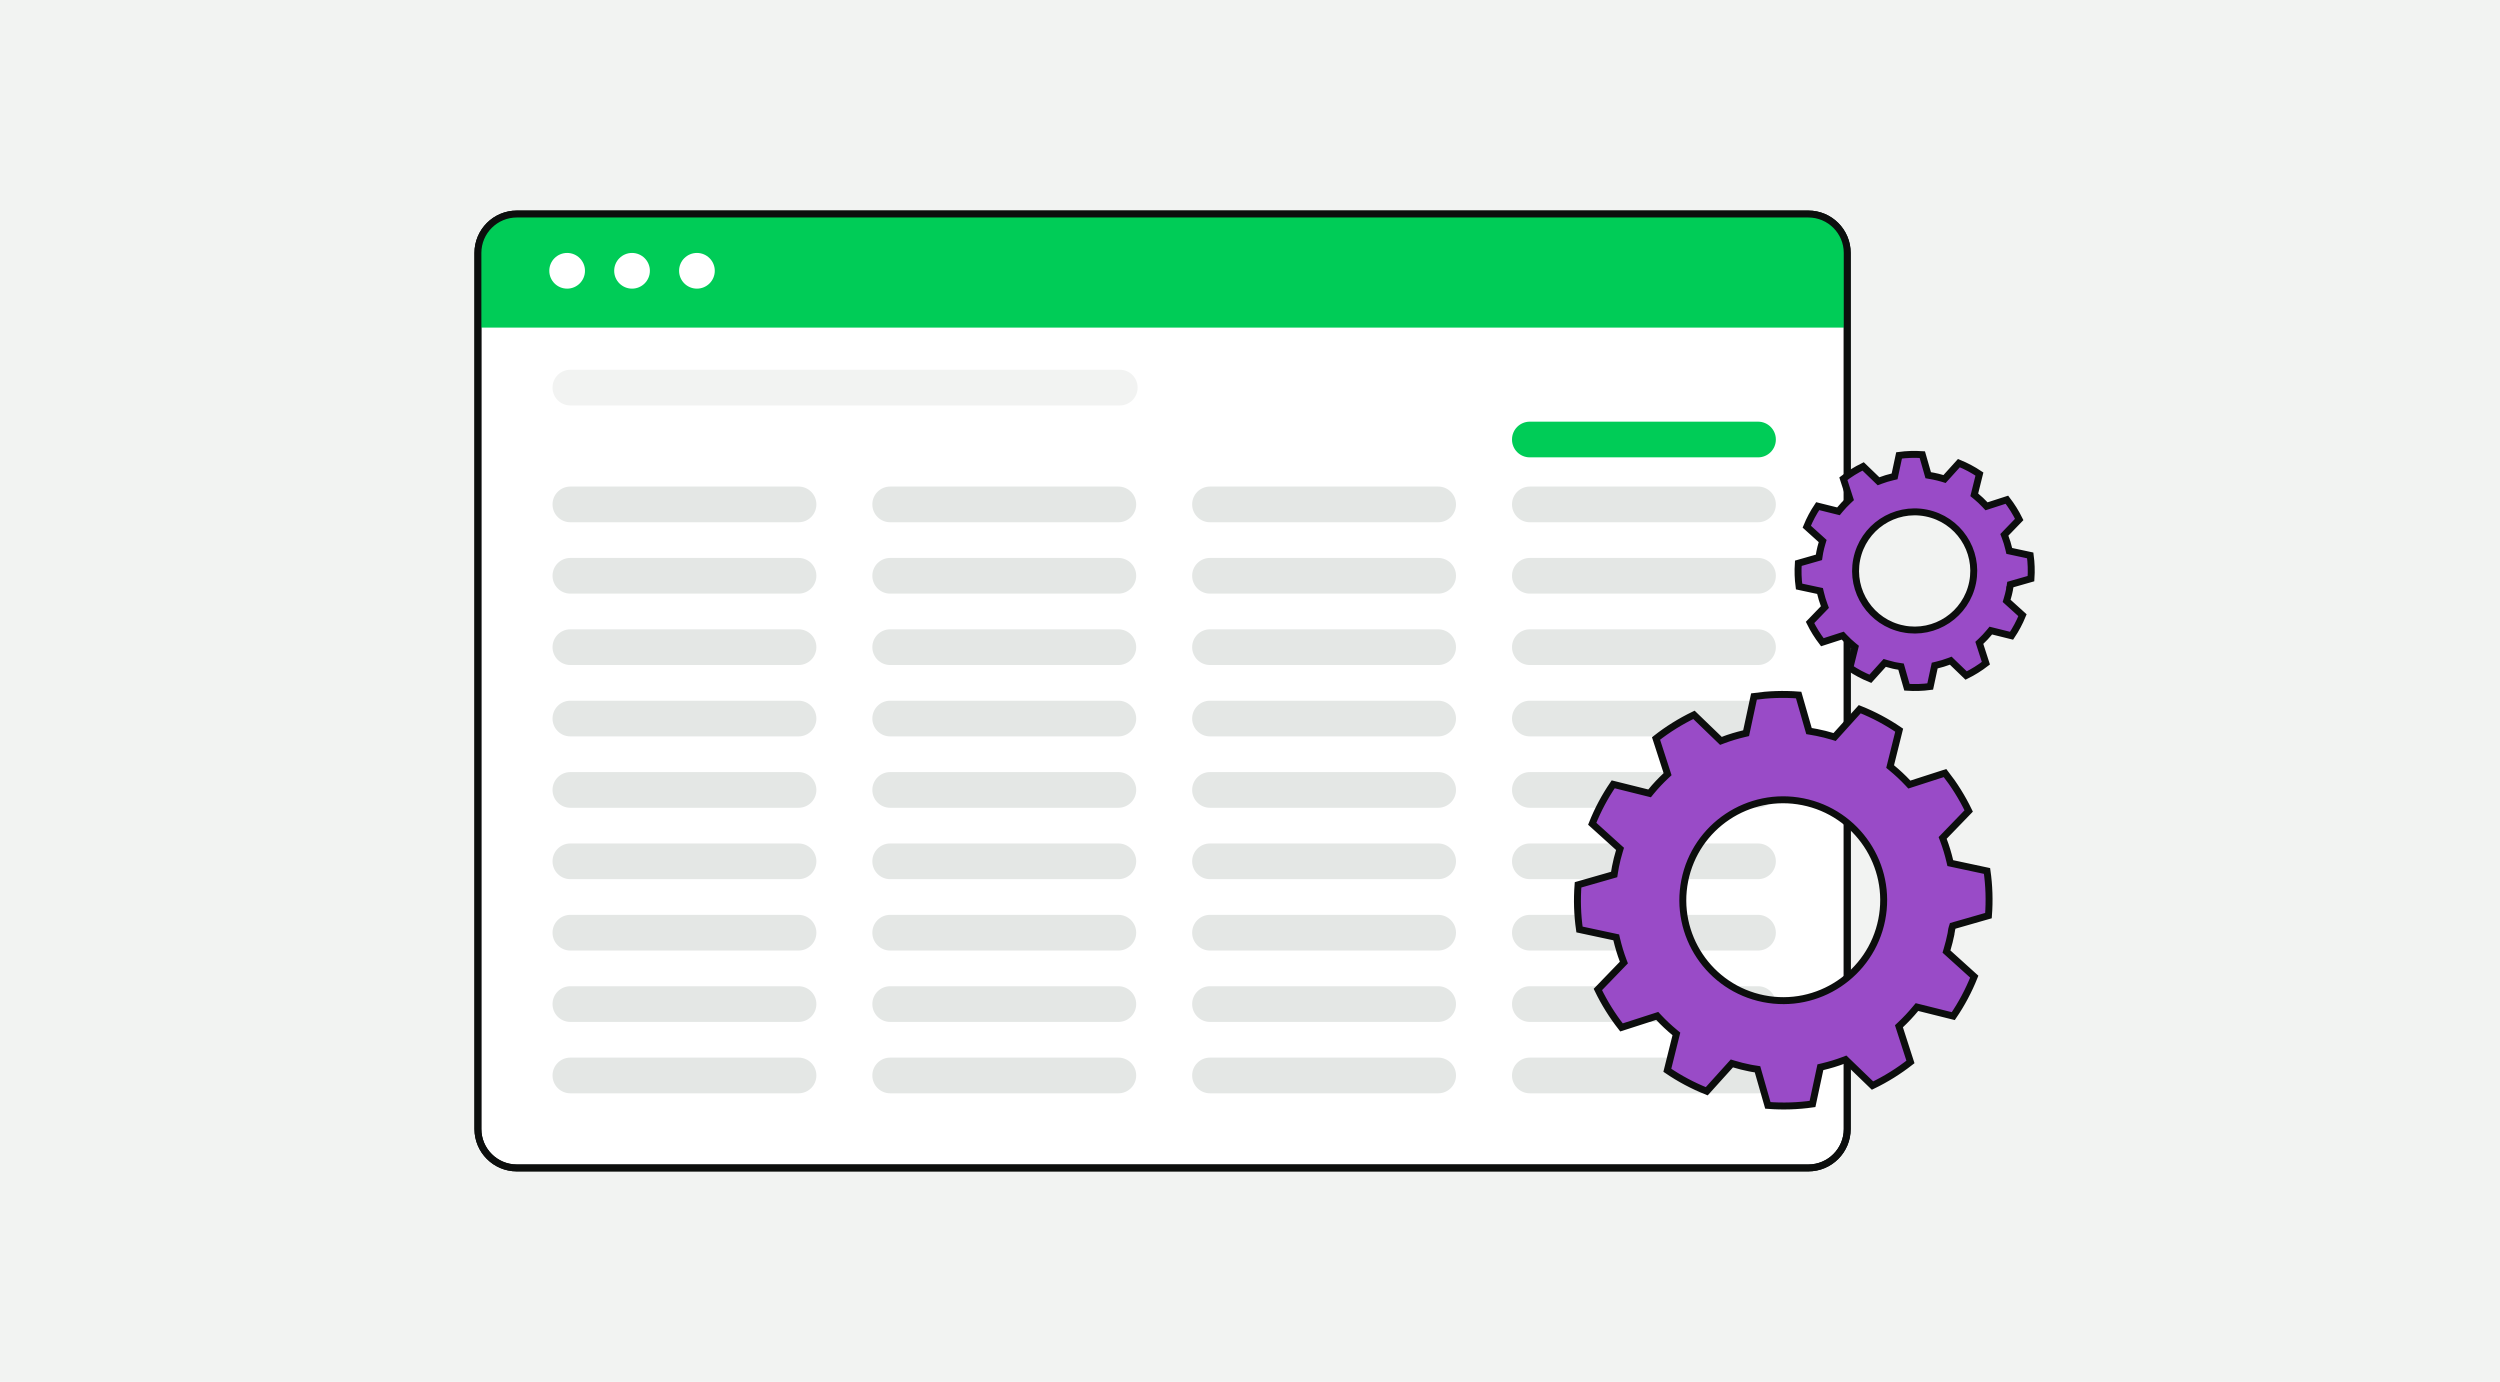
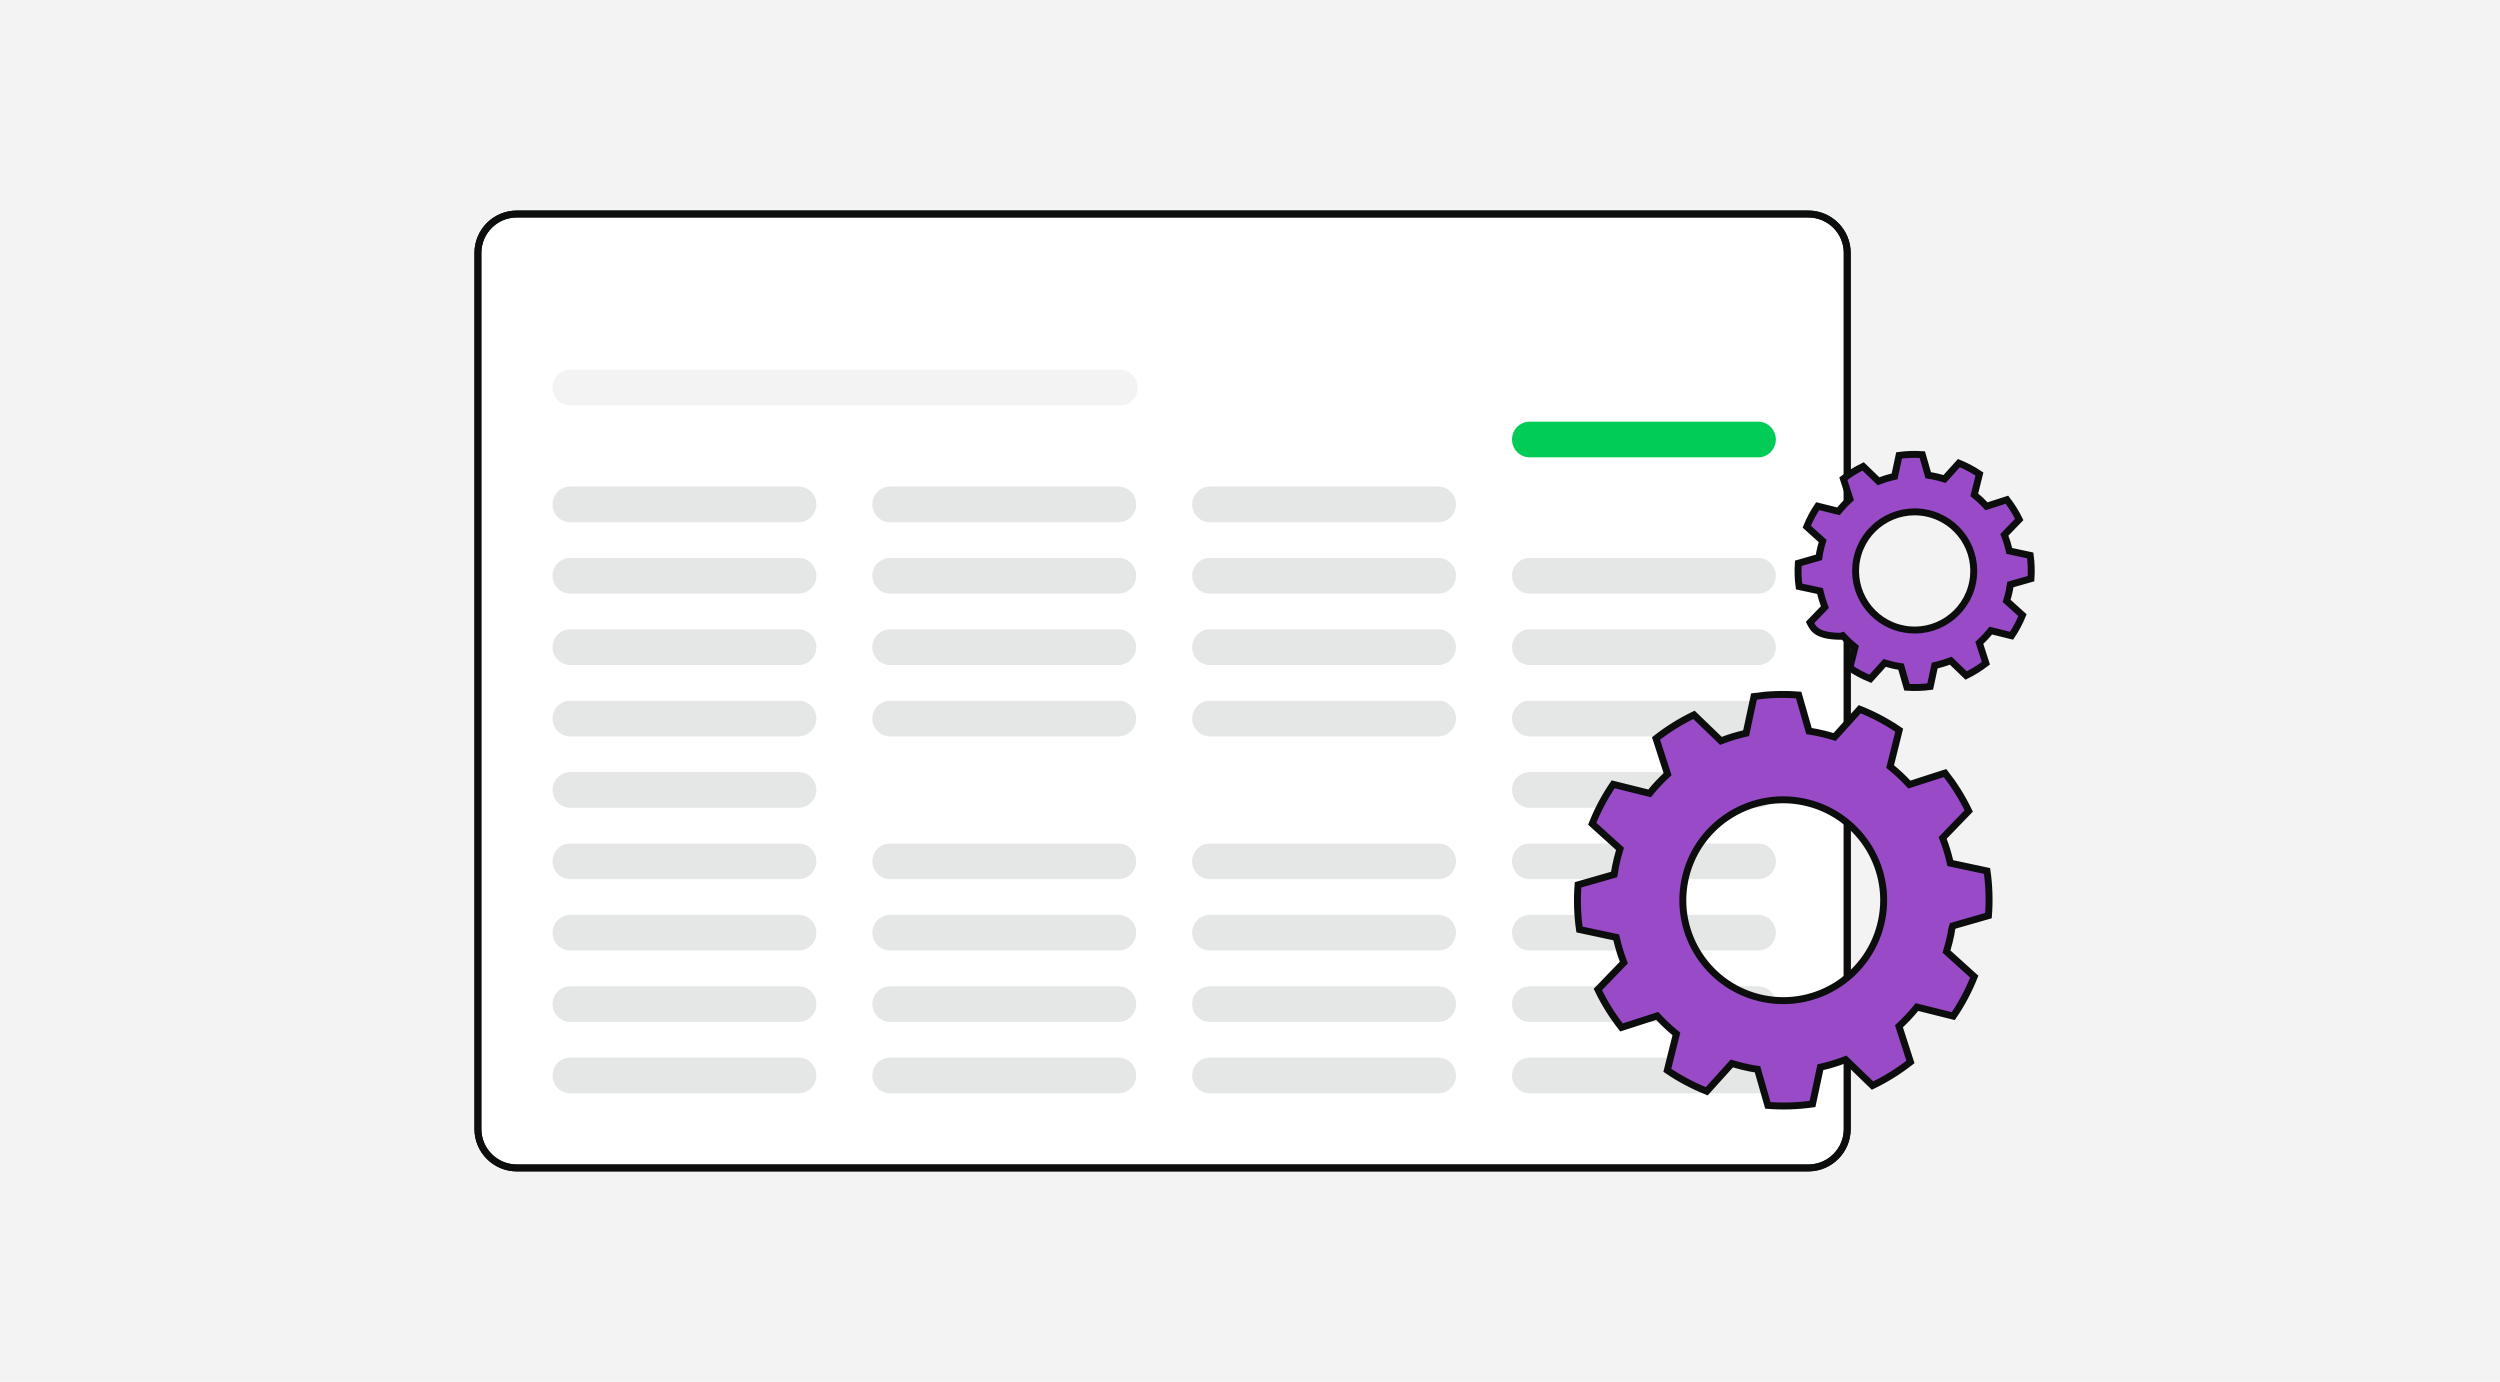
<svg xmlns="http://www.w3.org/2000/svg" width="360" height="199" viewBox="0 0 360 199" fill="none">
  <rect width="360" height="199" fill="#F2F3F2" />
  <g clip-path="url(#clip0_1272_253)">
    <path d="M260.395 30.818H74.425C71.328 30.818 68.818 33.328 68.818 36.424V162.576C68.818 165.672 71.328 168.182 74.425 168.182H260.395C263.491 168.182 266.002 165.672 266.002 162.576V36.424C266.002 33.328 263.491 30.818 260.395 30.818Z" fill="white" stroke="#0C0E0D" stroke-miterlimit="10" />
-     <path d="M74.425 30.818H260.395C263.488 30.818 266.002 33.331 266.002 36.424V47.171H68.818V36.424C68.818 33.331 71.332 30.818 74.425 30.818Z" fill="#00CC57" />
    <path d="M81.668 41.564C83.087 41.564 84.237 40.413 84.237 38.994C84.237 37.575 83.087 36.424 81.668 36.424C80.248 36.424 79.098 37.575 79.098 38.994C79.098 40.413 80.248 41.564 81.668 41.564Z" fill="white" />
    <path d="M91.013 41.564C92.432 41.564 93.583 40.413 93.583 38.994C93.583 37.575 92.432 36.424 91.013 36.424C89.594 36.424 88.443 37.575 88.443 38.994C88.443 40.413 89.594 41.564 91.013 41.564Z" fill="white" />
    <path d="M100.358 41.564C101.777 41.564 102.928 40.413 102.928 38.994C102.928 37.575 101.777 36.424 100.358 36.424C98.939 36.424 97.788 37.575 97.788 38.994C97.788 40.413 98.939 41.564 100.358 41.564Z" fill="white" />
    <path d="M114.997 70.065H82.126C80.711 70.065 79.565 71.211 79.565 72.625V72.644C79.565 74.058 80.711 75.204 82.126 75.204H114.997C116.411 75.204 117.558 74.058 117.558 72.644V72.625C117.558 71.211 116.411 70.065 114.997 70.065Z" fill="#E4E7E5" />
    <path d="M161.256 53.245H82.126C80.711 53.245 79.565 54.391 79.565 55.805V55.824C79.565 57.238 80.711 58.384 82.126 58.384H161.256C162.67 58.384 163.817 57.238 163.817 55.824V55.805C163.817 54.391 162.67 53.245 161.256 53.245Z" fill="#F2F3F2" />
    <path d="M114.997 80.344H82.126C80.711 80.344 79.565 81.49 79.565 82.904V82.923C79.565 84.337 80.711 85.483 82.126 85.483H114.997C116.411 85.483 117.558 84.337 117.558 82.923V82.904C117.558 81.49 116.411 80.344 114.997 80.344Z" fill="#E4E7E5" />
    <path d="M114.997 90.623H82.126C80.711 90.623 79.565 91.769 79.565 93.183V93.202C79.565 94.616 80.711 95.762 82.126 95.762H114.997C116.411 95.762 117.558 94.616 117.558 93.202V93.183C117.558 91.769 116.411 90.623 114.997 90.623Z" fill="#E4E7E5" />
    <path d="M114.997 100.902H82.126C80.711 100.902 79.565 102.048 79.565 103.462V103.481C79.565 104.895 80.711 106.041 82.126 106.041H114.997C116.411 106.041 117.558 104.895 117.558 103.481V103.462C117.558 102.048 116.411 100.902 114.997 100.902Z" fill="#E4E7E5" />
    <path d="M114.997 111.181H82.126C80.711 111.181 79.565 112.327 79.565 113.741V113.76C79.565 115.174 80.711 116.32 82.126 116.32H114.997C116.411 116.32 117.558 115.174 117.558 113.76V113.741C117.558 112.327 116.411 111.181 114.997 111.181Z" fill="#E4E7E5" />
    <path d="M114.997 121.46H82.126C80.711 121.46 79.565 122.606 79.565 124.02V124.039C79.565 125.453 80.711 126.599 82.126 126.599H114.997C116.411 126.599 117.558 125.453 117.558 124.039V124.02C117.558 122.606 116.411 121.46 114.997 121.46Z" fill="#E4E7E5" />
    <path d="M114.997 131.739H82.126C80.711 131.739 79.565 132.885 79.565 134.299V134.318C79.565 135.732 80.711 136.878 82.126 136.878H114.997C116.411 136.878 117.558 135.732 117.558 134.318V134.299C117.558 132.885 116.411 131.739 114.997 131.739Z" fill="#E4E7E5" />
    <path d="M114.997 142.018H82.126C80.711 142.018 79.565 143.164 79.565 144.578V144.597C79.565 146.011 80.711 147.157 82.126 147.157H114.997C116.411 147.157 117.558 146.011 117.558 144.597V144.578C117.558 143.164 116.411 142.018 114.997 142.018Z" fill="#E4E7E5" />
    <path d="M114.997 152.297H82.126C80.711 152.297 79.565 153.443 79.565 154.857V154.876C79.565 156.29 80.711 157.436 82.126 157.436H114.997C116.411 157.436 117.558 156.29 117.558 154.876V154.857C117.558 153.443 116.411 152.297 114.997 152.297Z" fill="#E4E7E5" />
    <path d="M161.051 70.065H128.179C126.765 70.065 125.618 71.211 125.618 72.625V72.644C125.618 74.058 126.765 75.204 128.179 75.204H161.051C162.465 75.204 163.611 74.058 163.611 72.644V72.625C163.611 71.211 162.465 70.065 161.051 70.065Z" fill="#E4E7E5" />
    <path d="M161.051 80.344H128.179C126.765 80.344 125.618 81.49 125.618 82.904V82.923C125.618 84.337 126.765 85.483 128.179 85.483H161.051C162.465 85.483 163.611 84.337 163.611 82.923V82.904C163.611 81.49 162.465 80.344 161.051 80.344Z" fill="#E4E7E5" />
    <path d="M161.051 90.623H128.179C126.765 90.623 125.618 91.769 125.618 93.183V93.202C125.618 94.616 126.765 95.762 128.179 95.762H161.051C162.465 95.762 163.611 94.616 163.611 93.202V93.183C163.611 91.769 162.465 90.623 161.051 90.623Z" fill="#E4E7E5" />
    <path d="M161.051 100.902H128.179C126.765 100.902 125.618 102.048 125.618 103.462V103.481C125.618 104.895 126.765 106.041 128.179 106.041H161.051C162.465 106.041 163.611 104.895 163.611 103.481V103.462C163.611 102.048 162.465 100.902 161.051 100.902Z" fill="#E4E7E5" />
-     <path d="M161.051 111.181H128.179C126.765 111.181 125.618 112.327 125.618 113.741V113.76C125.618 115.174 126.765 116.32 128.179 116.32H161.051C162.465 116.32 163.611 115.174 163.611 113.76V113.741C163.611 112.327 162.465 111.181 161.051 111.181Z" fill="#E4E7E5" />
    <path d="M161.051 121.46H128.179C126.765 121.46 125.618 122.606 125.618 124.02V124.039C125.618 125.453 126.765 126.599 128.179 126.599H161.051C162.465 126.599 163.611 125.453 163.611 124.039V124.02C163.611 122.606 162.465 121.46 161.051 121.46Z" fill="#E4E7E5" />
    <path d="M161.051 131.739H128.179C126.765 131.739 125.618 132.885 125.618 134.299V134.318C125.618 135.732 126.765 136.878 128.179 136.878H161.051C162.465 136.878 163.611 135.732 163.611 134.318V134.299C163.611 132.885 162.465 131.739 161.051 131.739Z" fill="#E4E7E5" />
    <path d="M161.051 142.018H128.179C126.765 142.018 125.618 143.164 125.618 144.578V144.597C125.618 146.011 126.765 147.157 128.179 147.157H161.051C162.465 147.157 163.611 146.011 163.611 144.597V144.578C163.611 143.164 162.465 142.018 161.051 142.018Z" fill="#E4E7E5" />
    <path d="M161.051 152.297H128.179C126.765 152.297 125.618 153.443 125.618 154.857V154.876C125.618 156.29 126.765 157.436 128.179 157.436H161.051C162.465 157.436 163.611 156.29 163.611 154.876V154.857C163.611 153.443 162.465 152.297 161.051 152.297Z" fill="#E4E7E5" />
    <path d="M207.104 70.065H174.232C172.818 70.065 171.671 71.211 171.671 72.625V72.644C171.671 74.058 172.818 75.204 174.232 75.204H207.104C208.518 75.204 209.664 74.058 209.664 72.644V72.625C209.664 71.211 208.518 70.065 207.104 70.065Z" fill="#E4E7E5" />
    <path d="M207.104 80.344H174.232C172.818 80.344 171.671 81.49 171.671 82.904V82.923C171.671 84.337 172.818 85.483 174.232 85.483H207.104C208.518 85.483 209.664 84.337 209.664 82.923V82.904C209.664 81.49 208.518 80.344 207.104 80.344Z" fill="#E4E7E5" />
    <path d="M207.104 90.623H174.232C172.818 90.623 171.671 91.769 171.671 93.183V93.202C171.671 94.616 172.818 95.762 174.232 95.762H207.104C208.518 95.762 209.664 94.616 209.664 93.202V93.183C209.664 91.769 208.518 90.623 207.104 90.623Z" fill="#E4E7E5" />
    <path d="M207.104 100.902H174.232C172.818 100.902 171.671 102.048 171.671 103.462V103.481C171.671 104.895 172.818 106.041 174.232 106.041H207.104C208.518 106.041 209.664 104.895 209.664 103.481V103.462C209.664 102.048 208.518 100.902 207.104 100.902Z" fill="#E4E7E5" />
-     <path d="M207.104 111.181H174.232C172.818 111.181 171.671 112.327 171.671 113.741V113.76C171.671 115.174 172.818 116.32 174.232 116.32H207.104C208.518 116.32 209.664 115.174 209.664 113.76V113.741C209.664 112.327 208.518 111.181 207.104 111.181Z" fill="#E4E7E5" />
    <path d="M207.104 121.46H174.232C172.818 121.46 171.671 122.606 171.671 124.02V124.039C171.671 125.453 172.818 126.599 174.232 126.599H207.104C208.518 126.599 209.664 125.453 209.664 124.039V124.02C209.664 122.606 208.518 121.46 207.104 121.46Z" fill="#E4E7E5" />
    <path d="M207.104 131.739H174.232C172.818 131.739 171.671 132.885 171.671 134.299V134.318C171.671 135.732 172.818 136.878 174.232 136.878H207.104C208.518 136.878 209.664 135.732 209.664 134.318V134.299C209.664 132.885 208.518 131.739 207.104 131.739Z" fill="#E4E7E5" />
    <path d="M207.104 142.018H174.232C172.818 142.018 171.671 143.164 171.671 144.578V144.597C171.671 146.011 172.818 147.157 174.232 147.157H207.104C208.518 147.157 209.664 146.011 209.664 144.597V144.578C209.664 143.164 208.518 142.018 207.104 142.018Z" fill="#E4E7E5" />
    <path d="M207.104 152.297H174.232C172.818 152.297 171.671 153.443 171.671 154.857V154.876C171.671 156.29 172.818 157.436 174.232 157.436H207.104C208.518 157.436 209.664 156.29 209.664 154.876V154.857C209.664 153.443 208.518 152.297 207.104 152.297Z" fill="#E4E7E5" />
-     <path d="M253.161 70.065H220.29C218.875 70.065 217.729 71.211 217.729 72.625V72.644C217.729 74.058 218.875 75.204 220.29 75.204H253.161C254.576 75.204 255.722 74.058 255.722 72.644V72.625C255.722 71.211 254.576 70.065 253.161 70.065Z" fill="#E4E7E5" />
    <path d="M253.161 60.72H220.29C218.875 60.72 217.729 61.867 217.729 63.281V63.299C217.729 64.713 218.875 65.86 220.29 65.86H253.161C254.576 65.86 255.722 64.713 255.722 63.299V63.281C255.722 61.867 254.576 60.72 253.161 60.72Z" fill="#00CC57" />
    <path d="M253.161 80.344H220.29C218.875 80.344 217.729 81.49 217.729 82.904V82.923C217.729 84.337 218.875 85.483 220.29 85.483H253.161C254.576 85.483 255.722 84.337 255.722 82.923V82.904C255.722 81.49 254.576 80.344 253.161 80.344Z" fill="#E4E7E5" />
    <path d="M253.161 90.623H220.29C218.875 90.623 217.729 91.769 217.729 93.183V93.202C217.729 94.616 218.875 95.762 220.29 95.762H253.161C254.576 95.762 255.722 94.616 255.722 93.202V93.183C255.722 91.769 254.576 90.623 253.161 90.623Z" fill="#E4E7E5" />
    <path d="M253.161 100.902H220.29C218.875 100.902 217.729 102.048 217.729 103.462V103.481C217.729 104.895 218.875 106.041 220.29 106.041H253.161C254.576 106.041 255.722 104.895 255.722 103.481V103.462C255.722 102.048 254.576 100.902 253.161 100.902Z" fill="#E4E7E5" />
    <path d="M253.161 111.181H220.29C218.875 111.181 217.729 112.327 217.729 113.741V113.76C217.729 115.174 218.875 116.32 220.29 116.32H253.161C254.576 116.32 255.722 115.174 255.722 113.76V113.741C255.722 112.327 254.576 111.181 253.161 111.181Z" fill="#E4E7E5" />
    <path d="M253.161 121.46H220.29C218.875 121.46 217.729 122.606 217.729 124.02V124.039C217.729 125.453 218.875 126.599 220.29 126.599H253.161C254.576 126.599 255.722 125.453 255.722 124.039V124.02C255.722 122.606 254.576 121.46 253.161 121.46Z" fill="#E4E7E5" />
    <path d="M253.161 131.739H220.29C218.875 131.739 217.729 132.885 217.729 134.299V134.318C217.729 135.732 218.875 136.878 220.29 136.878H253.161C254.576 136.878 255.722 135.732 255.722 134.318V134.299C255.722 132.885 254.576 131.739 253.161 131.739Z" fill="#E4E7E5" />
    <path d="M253.161 142.018H220.29C218.875 142.018 217.729 143.164 217.729 144.578V144.597C217.729 146.011 218.875 147.157 220.29 147.157H253.161C254.576 147.157 255.722 146.011 255.722 144.597V144.578C255.722 143.164 254.576 142.018 253.161 142.018Z" fill="#E4E7E5" />
    <path d="M253.161 152.297H220.29C218.875 152.297 217.729 153.443 217.729 154.857V154.876C217.729 156.29 218.875 157.436 220.29 157.436H253.161C254.576 157.436 255.722 156.29 255.722 154.876V154.857C255.722 153.443 254.576 152.297 253.161 152.297Z" fill="#E4E7E5" />
    <path d="M260.395 30.818H74.425C71.328 30.818 68.818 33.328 68.818 36.424V162.576C68.818 165.672 71.328 168.182 74.425 168.182H260.395C263.491 168.182 266.002 165.672 266.002 162.576V36.424C266.002 33.328 263.491 30.818 260.395 30.818Z" stroke="#0C0E0D" stroke-miterlimit="10" />
-     <path d="M273.468 65.577C274.558 65.43 275.679 65.393 276.812 65.468L277.577 68.132L277.662 68.431L277.967 68.487C278.142 68.519 278.27 68.537 278.423 68.569L278.428 68.57C278.864 68.655 279.292 68.763 279.711 68.889L280.015 68.981L280.227 68.746L282.082 66.692C283.129 67.119 284.119 67.648 285.038 68.263L284.371 70.949L284.293 71.256L284.54 71.457C285.002 71.833 285.434 72.243 285.841 72.677L286.058 72.909L286.36 72.811L288.994 71.96C289.677 72.849 290.271 73.801 290.766 74.804L288.846 76.79L288.625 77.02L288.739 77.317C288.95 77.871 289.126 78.443 289.261 79.023L289.333 79.332L289.643 79.398L292.352 79.979C292.499 81.07 292.539 82.191 292.461 83.323L289.797 84.086L289.489 84.175L289.441 84.493C289.417 84.651 289.396 84.794 289.367 84.931H289.366L289.365 84.938C289.279 85.374 289.171 85.802 289.044 86.222L288.954 86.525L289.188 86.737L291.237 88.591C290.809 89.639 290.281 90.628 289.666 91.547L286.981 90.88L286.675 90.804L286.475 91.047C286.091 91.512 285.685 91.945 285.252 92.351L285.021 92.568L285.118 92.87L285.967 95.502C285.079 96.186 284.127 96.781 283.124 97.276L281.133 95.356L280.906 95.136L280.61 95.248C280.062 95.454 279.488 95.626 278.903 95.766L278.597 95.84L278.531 96.148L277.95 98.857C276.855 99.004 275.734 99.041 274.6 98.965L273.837 96.302L273.749 95.994L273.431 95.945C273.272 95.921 273.129 95.9 272.993 95.871L272.985 95.87L272.66 95.801C272.336 95.729 272.017 95.644 271.702 95.549L271.399 95.459L271.186 95.693L269.332 97.747C268.284 97.319 267.294 96.79 266.375 96.174L267.043 93.491L267.12 93.183L266.874 92.982C266.412 92.605 265.979 92.196 265.572 91.762L265.355 91.531L265.054 91.627L262.418 92.478C261.736 91.593 261.141 90.639 260.646 89.634L262.568 87.643L262.786 87.416L262.676 87.122C262.468 86.559 262.292 85.991 262.158 85.412L262.085 85.103L261.775 85.037L259.065 84.456C258.918 83.365 258.881 82.244 258.957 81.111L261.621 80.348L261.929 80.259L261.978 79.942C262.002 79.786 262.023 79.644 262.052 79.501L262.053 79.496C262.139 79.06 262.247 78.632 262.374 78.212L262.464 77.91L262.23 77.697L260.174 75.841C260.602 74.791 261.132 73.805 261.748 72.886L264.432 73.554L264.739 73.63L264.939 73.387C265.317 72.929 265.727 72.495 266.162 72.088L266.393 71.872L266.295 71.57L265.445 68.935C266.333 68.252 267.285 67.658 268.289 67.163L270.281 69.084L270.506 69.302L270.801 69.193C271.364 68.984 271.933 68.808 272.512 68.673L272.821 68.601L272.887 68.291L273.468 65.577ZM277.375 73.873C272.768 72.954 268.285 75.943 267.367 80.554C266.448 85.16 269.436 89.642 274.047 90.561V90.562C278.655 91.485 283.138 88.491 284.056 83.88C284.975 79.274 281.986 74.791 277.375 73.873Z" fill="#994BC7" stroke="#0C0E0D" />
+     <path d="M273.468 65.577C274.558 65.43 275.679 65.393 276.812 65.468L277.577 68.132L277.662 68.431L277.967 68.487C278.142 68.519 278.27 68.537 278.423 68.569L278.428 68.57C278.864 68.655 279.292 68.763 279.711 68.889L280.015 68.981L280.227 68.746L282.082 66.692C283.129 67.119 284.119 67.648 285.038 68.263L284.371 70.949L284.293 71.256L284.54 71.457C285.002 71.833 285.434 72.243 285.841 72.677L286.058 72.909L286.36 72.811L288.994 71.96C289.677 72.849 290.271 73.801 290.766 74.804L288.846 76.79L288.625 77.02L288.739 77.317C288.95 77.871 289.126 78.443 289.261 79.023L289.333 79.332L289.643 79.398L292.352 79.979C292.499 81.07 292.539 82.191 292.461 83.323L289.797 84.086L289.489 84.175L289.441 84.493C289.417 84.651 289.396 84.794 289.367 84.931H289.366L289.365 84.938C289.279 85.374 289.171 85.802 289.044 86.222L288.954 86.525L289.188 86.737L291.237 88.591C290.809 89.639 290.281 90.628 289.666 91.547L286.981 90.88L286.675 90.804L286.475 91.047C286.091 91.512 285.685 91.945 285.252 92.351L285.021 92.568L285.118 92.87L285.967 95.502C285.079 96.186 284.127 96.781 283.124 97.276L281.133 95.356L280.906 95.136L280.61 95.248C280.062 95.454 279.488 95.626 278.903 95.766L278.597 95.84L278.531 96.148L277.95 98.857C276.855 99.004 275.734 99.041 274.6 98.965L273.837 96.302L273.749 95.994L273.431 95.945C273.272 95.921 273.129 95.9 272.993 95.871L272.985 95.87L272.66 95.801C272.336 95.729 272.017 95.644 271.702 95.549L271.399 95.459L271.186 95.693L269.332 97.747C268.284 97.319 267.294 96.79 266.375 96.174L267.043 93.491L267.12 93.183L266.874 92.982C266.412 92.605 265.979 92.196 265.572 91.762L265.355 91.531L265.054 91.627C261.736 91.593 261.141 90.639 260.646 89.634L262.568 87.643L262.786 87.416L262.676 87.122C262.468 86.559 262.292 85.991 262.158 85.412L262.085 85.103L261.775 85.037L259.065 84.456C258.918 83.365 258.881 82.244 258.957 81.111L261.621 80.348L261.929 80.259L261.978 79.942C262.002 79.786 262.023 79.644 262.052 79.501L262.053 79.496C262.139 79.06 262.247 78.632 262.374 78.212L262.464 77.91L262.23 77.697L260.174 75.841C260.602 74.791 261.132 73.805 261.748 72.886L264.432 73.554L264.739 73.63L264.939 73.387C265.317 72.929 265.727 72.495 266.162 72.088L266.393 71.872L266.295 71.57L265.445 68.935C266.333 68.252 267.285 67.658 268.289 67.163L270.281 69.084L270.506 69.302L270.801 69.193C271.364 68.984 271.933 68.808 272.512 68.673L272.821 68.601L272.887 68.291L273.468 65.577ZM277.375 73.873C272.768 72.954 268.285 75.943 267.367 80.554C266.448 85.16 269.436 89.642 274.047 90.561V90.562C278.655 91.485 283.138 88.491 284.056 83.88C284.975 79.274 281.986 74.791 277.375 73.873Z" fill="#994BC7" stroke="#0C0E0D" />
    <path d="M252.576 100.292C254.671 99.993 256.826 99.919 259.005 100.085L260.409 104.974L260.496 105.275L260.805 105.328C261.087 105.377 261.342 105.417 261.608 105.471H261.609C262.384 105.627 263.14 105.814 263.88 106.038L264.183 106.13L264.396 105.895L267.801 102.126C269.828 102.933 271.726 103.949 273.482 105.147L272.254 110.078L272.178 110.385L272.422 110.586C273.241 111.259 274.006 111.977 274.73 112.747L274.947 112.978L275.248 112.881L280.086 111.32C281.413 113.013 282.555 114.842 283.491 116.78L279.958 120.435L279.739 120.662L279.851 120.959C280.222 121.938 280.528 122.95 280.771 123.981L280.843 124.288L281.153 124.355L286.132 125.42C286.432 127.516 286.506 129.669 286.339 131.849L281.447 133.253L281.189 133.327L281.108 133.582C281.052 133.759 281.026 133.926 281.006 134.067C280.986 134.217 280.975 134.324 280.951 134.441H280.95L280.949 134.447C280.798 135.221 280.603 135.976 280.381 136.722L280.292 137.024L280.525 137.235L284.293 140.64C283.486 142.663 282.471 144.564 281.273 146.321L276.346 145.093L276.041 145.017L275.839 145.259C275.166 146.074 274.443 146.844 273.677 147.564L273.447 147.781L273.543 148.081L275.104 152.92C273.411 154.247 271.581 155.388 269.643 156.323L265.989 152.796L265.761 152.576L265.465 152.689C264.482 153.059 263.474 153.362 262.441 153.61L262.135 153.683L262.069 153.99L261.002 158.97C258.907 159.27 256.753 159.343 254.573 159.177L253.169 154.284L253.082 153.978L252.766 153.928L252.363 153.865C252.231 153.843 252.101 153.819 251.973 153.792L251.967 153.791C251.195 153.641 250.436 153.448 249.694 153.224L249.39 153.133L249.178 153.367L245.772 157.14C243.749 156.333 241.852 155.318 240.096 154.12L241.325 149.189L241.401 148.883L241.158 148.683C240.342 148.009 239.573 147.29 238.855 146.522L238.638 146.289L238.335 146.387L233.496 147.948C232.169 146.258 231.028 144.424 230.092 142.486L233.621 138.832L233.84 138.605L233.728 138.309C233.357 137.325 233.051 136.318 232.808 135.287L232.736 134.979L232.426 134.912L227.446 133.846C227.146 131.747 227.073 129.596 227.239 127.417L232.132 126.015L232.439 125.926L232.489 125.611C232.531 125.338 232.571 125.078 232.625 124.816L232.625 124.812C232.776 124.041 232.968 123.286 233.193 122.543L233.285 122.24L233.049 122.028L229.28 118.621C230.087 116.594 231.103 114.694 232.3 112.942L237.233 114.17L237.541 114.246L237.742 114.001C238.408 113.185 239.135 112.42 239.902 111.699L240.132 111.483L240.035 111.181L238.469 106.342C240.159 105.016 241.992 103.874 243.93 102.938L247.585 106.466L247.813 106.686L248.109 106.574C249.093 106.204 250.101 105.897 251.131 105.655L251.439 105.581L251.505 105.273L252.576 100.292ZM259.614 115.451C251.782 113.888 244.169 118.975 242.606 126.805C241.043 134.636 246.129 142.253 253.96 143.812C261.792 145.375 269.405 140.293 270.968 132.458C272.532 124.627 267.444 117.015 259.614 115.451Z" fill="#994BC7" stroke="#0C0E0D" />
  </g>
  <defs>
    <clipPath id="clip0_1272_253">
      <rect width="225" height="139" fill="white" transform="translate(68 30)" />
    </clipPath>
  </defs>
</svg>